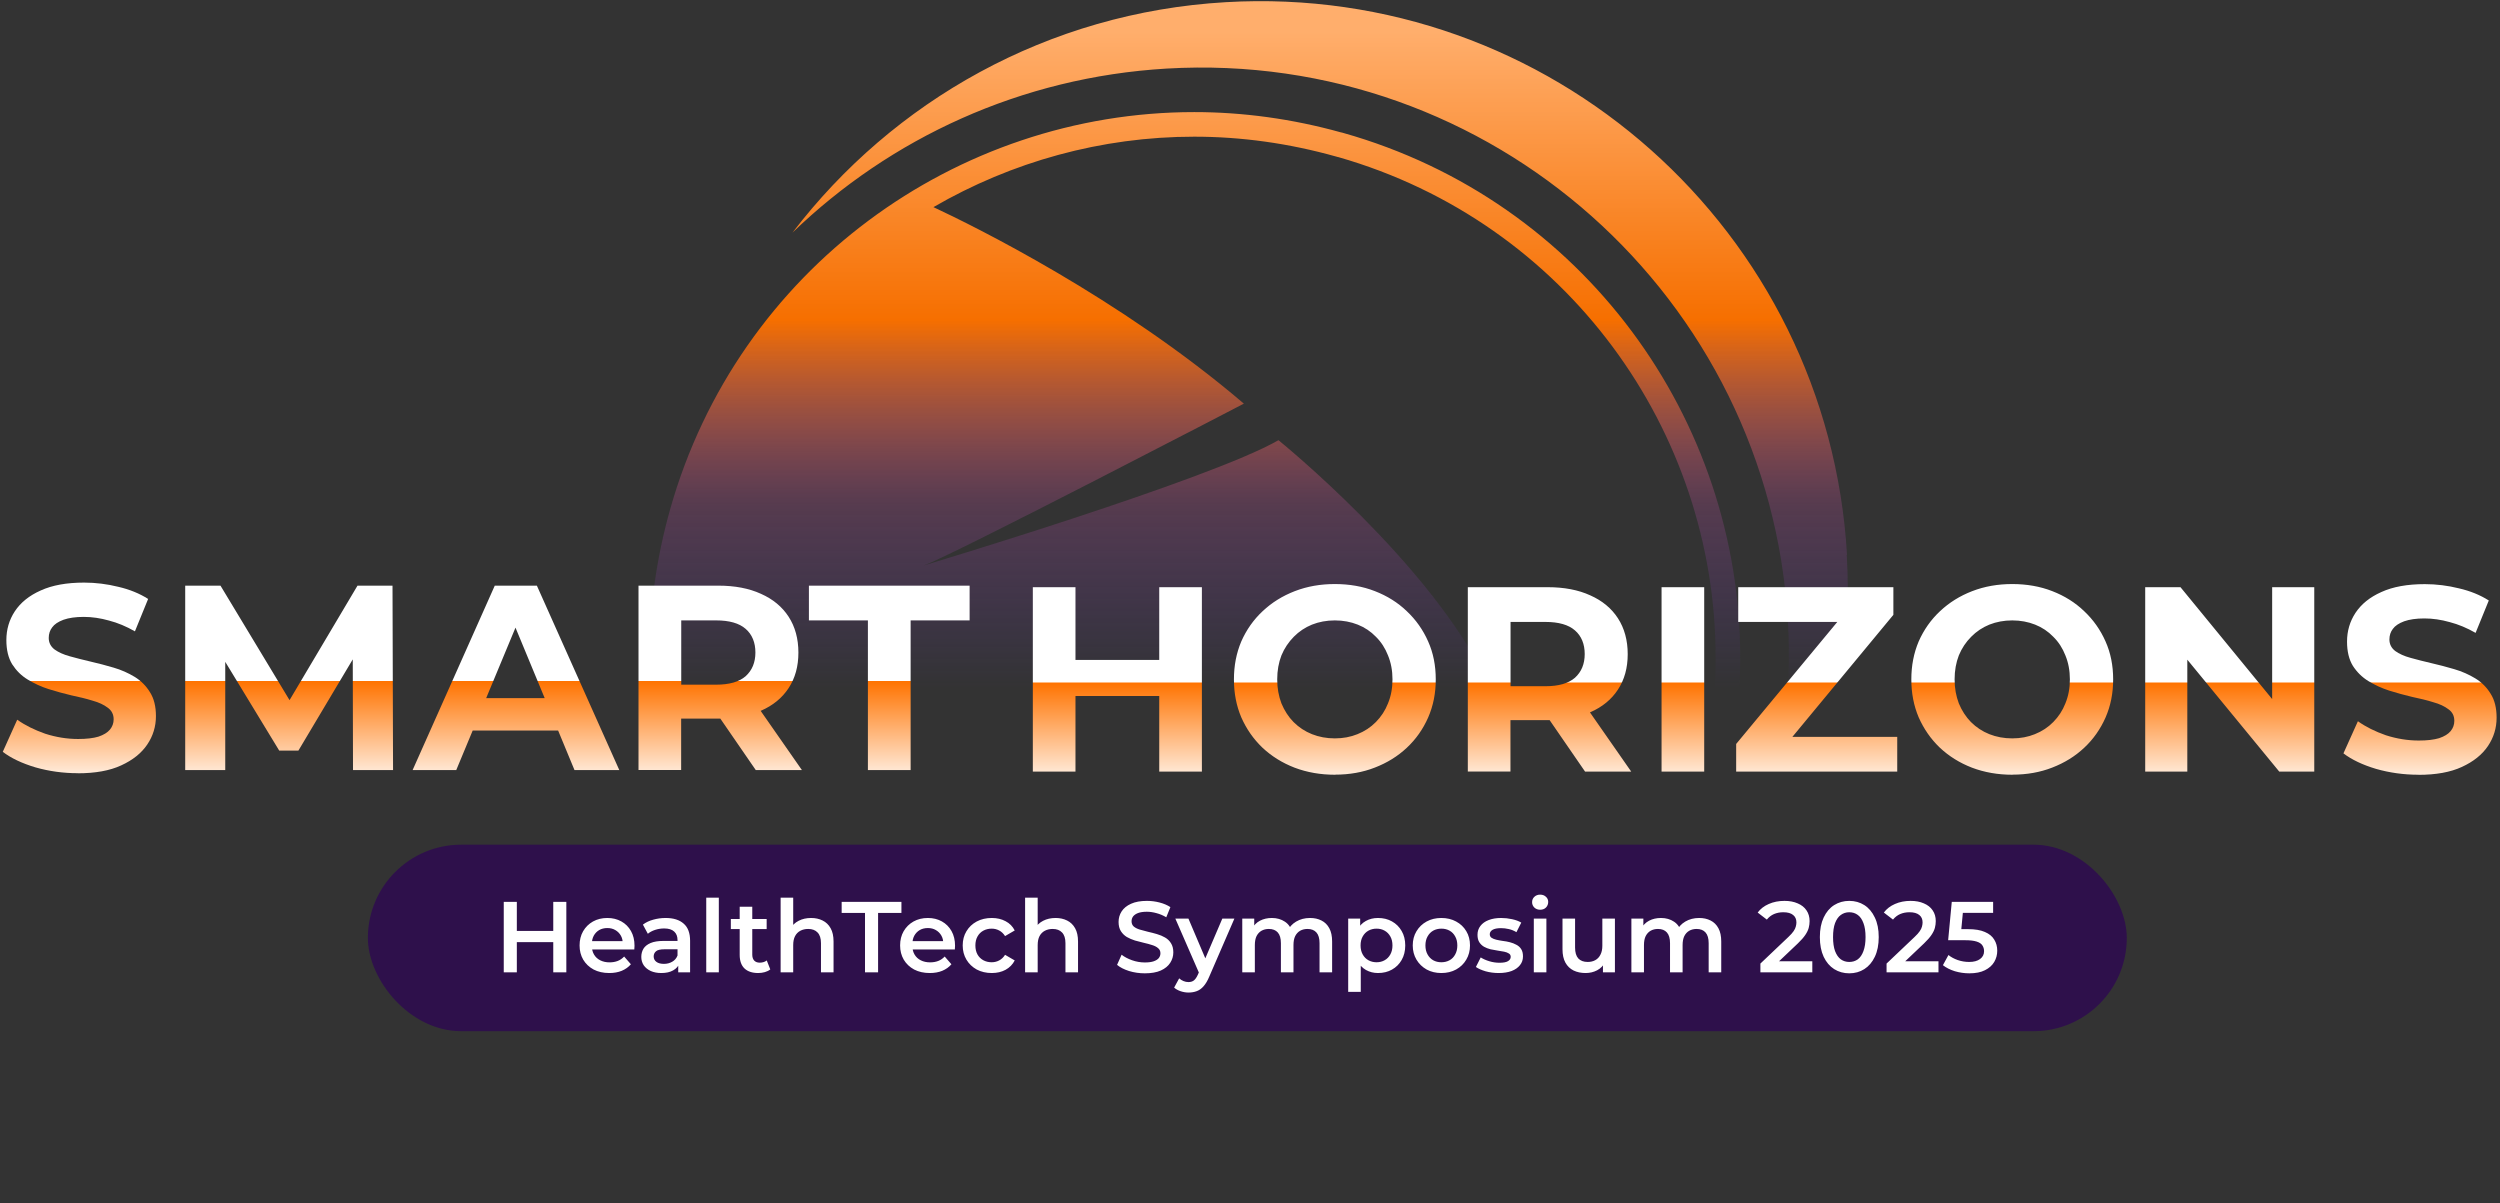
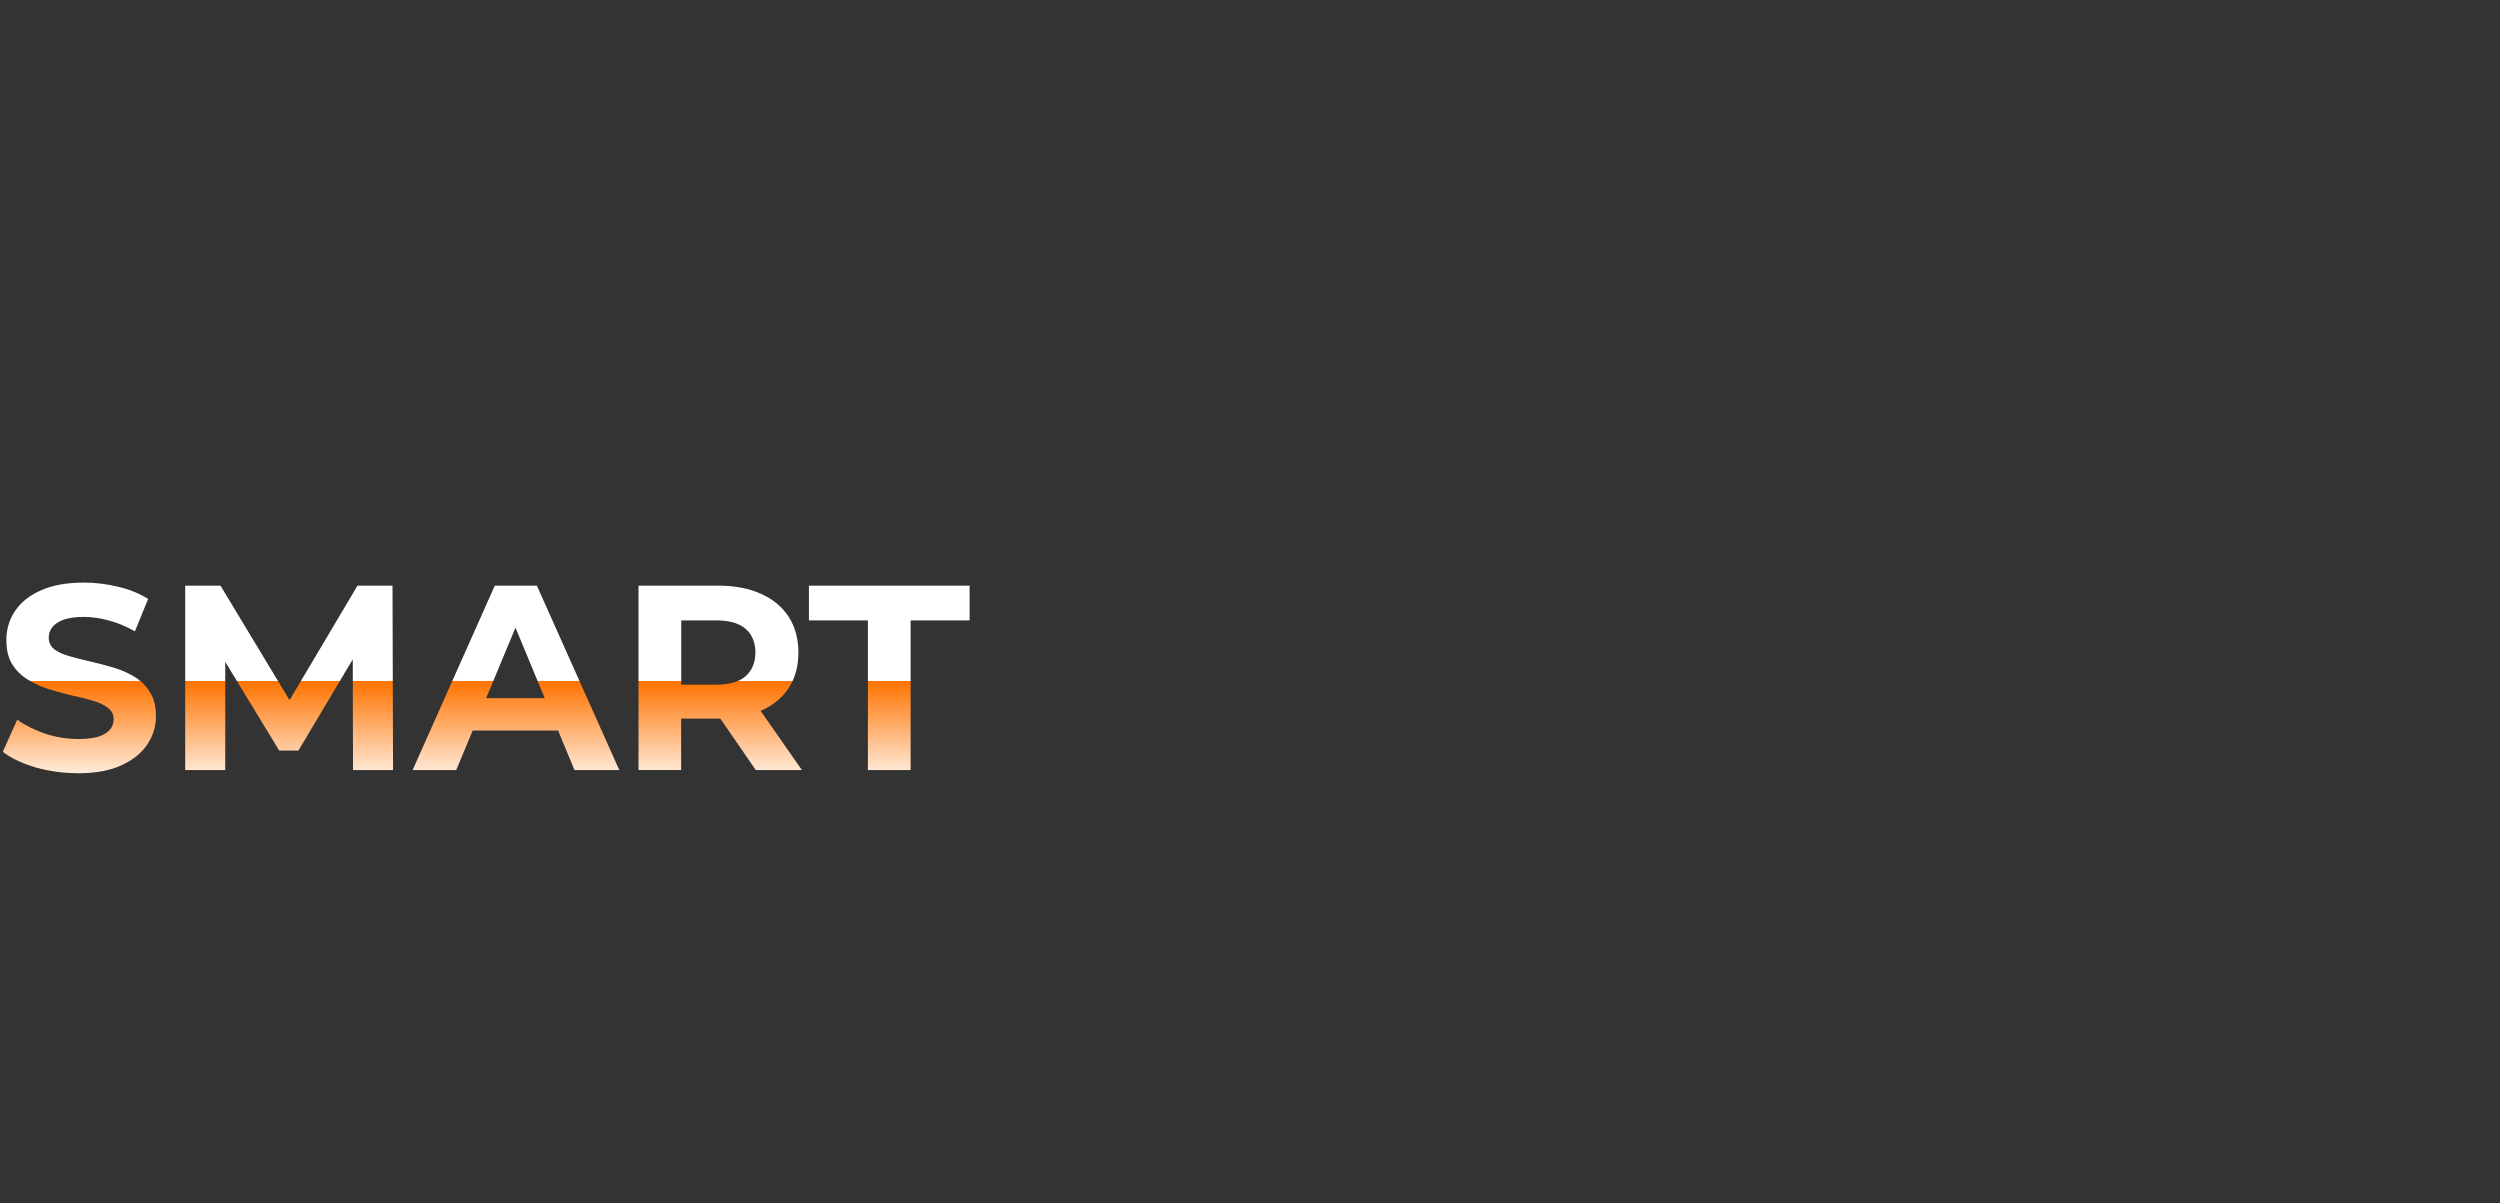
<svg xmlns="http://www.w3.org/2000/svg" width="509" height="245" viewBox="0 0 509 245" fill="none">
  <rect x="0" y="0" width="509" height="245" fill="#333333" stroke="none" />
-   <path d="M243.144 22.822C253.036 22.822 263.088 24.188 273.077 26.968H273.141L273.474 27.062C322.406 40.893 354.304 85.408 354.305 133.811C354.305 143.814 352.908 153.982 350.064 164.082L350.063 164.085C336.232 213.016 291.718 244.915 243.314 244.915C233.312 244.915 223.143 243.519 213.044 240.675L213.042 240.674C164.11 226.842 132.212 182.328 132.212 133.925C132.212 123.922 133.608 113.754 136.452 103.654V103.651C150.283 54.78 194.738 22.822 243.144 22.822ZM249.56 0.444C315.561 -3.418 372.19 46.962 376.053 112.963H375.996C378.154 149.2 363.897 182.599 339.701 206C356.457 184.075 365.771 156.244 364.011 126.481C360.148 60.481 303.52 10.099 237.519 13.962C207.813 15.722 181.231 28.162 161.351 47.36C181.799 20.608 213.323 2.546 249.56 0.444ZM243.144 27.828C224.233 27.828 205.953 32.939 190.049 42.174C198.058 45.914 227.931 60.561 253.252 82.181C253.252 82.181 194.237 112.91 188.102 115.125C188.102 115.125 246.436 97.63 260.295 89.622C260.402 89.709 291.1 114.541 302.61 138.355C302.61 138.355 293.863 145.115 252.627 162.041C252.627 162.041 197.531 183.738 197.19 184.079C196.949 184.353 252.564 171.3 254.557 170.731C259.101 169.425 298.748 157.667 310.335 150.624C310.366 150.668 323.177 168.591 328.34 183.341L328.453 183.681C328.964 185.101 329.362 186.464 329.703 187.77C329.703 187.77 330.579 190.5 331.16 193.159C337.288 184.064 342.099 173.855 345.246 162.722C347.968 153.057 349.298 143.346 349.298 133.811C349.298 87.696 318.973 45.285 272.44 31.974H272.391L272.058 31.881C262.392 29.159 252.68 27.828 243.144 27.828Z" fill="url(#paint0_linear_102_16)" />
  <path d="M15.846 157.424C12.848 157.424 9.96 157.022 7.218 156.236C4.458 155.413 2.246 154.353 0.564 153.073L3.507 146.529C5.116 147.681 7.017 148.613 9.192 149.381C11.404 150.094 13.652 150.459 15.901 150.459C17.619 150.459 18.99 150.295 20.032 149.984C21.11 149.619 21.896 149.143 22.39 148.54C22.883 147.937 23.139 147.242 23.139 146.456C23.139 145.451 22.737 144.665 21.951 144.098C21.165 143.495 20.123 143.001 18.844 142.654C17.564 142.252 16.12 141.905 14.548 141.576C13.013 141.21 11.459 140.79 9.887 140.296C8.351 139.803 6.944 139.144 5.646 138.358C4.348 137.572 3.306 136.531 2.484 135.251C1.698 133.971 1.296 132.326 1.296 130.316C1.296 128.177 1.862 126.221 3.014 124.466C4.202 122.675 5.938 121.267 8.278 120.225C10.636 119.147 13.579 118.617 17.125 118.617C19.483 118.617 21.805 118.909 24.09 119.476C26.375 120.006 28.404 120.829 30.159 121.944L27.471 128.542C25.717 127.537 23.962 126.806 22.207 126.349C20.452 125.855 18.734 125.6 17.052 125.6C15.371 125.6 14 125.801 12.921 126.184C11.843 126.587 11.075 127.098 10.618 127.738C10.161 128.341 9.923 129.054 9.923 129.877C9.923 130.846 10.325 131.632 11.111 132.235C11.898 132.802 12.939 133.277 14.219 133.624C15.498 133.99 16.924 134.337 18.46 134.703C20.032 135.068 21.586 135.47 23.121 135.927C24.693 136.384 26.119 137.024 27.417 137.81C28.696 138.596 29.738 139.638 30.524 140.918C31.347 142.197 31.749 143.824 31.749 145.798C31.749 147.9 31.164 149.838 29.976 151.593C28.788 153.347 27.033 154.755 24.675 155.833C22.353 156.912 19.392 157.442 15.828 157.442L15.846 157.424ZM37.708 156.784V119.238H44.892L60.868 145.725H57.066L72.786 119.238H79.915L80.025 156.784H71.872L71.817 131.741H73.316L60.758 152.817H56.846L44.032 131.741H45.861V156.784H37.708ZM84.009 156.784L100.735 119.238H109.308L126.088 156.784H116.967L103.239 123.644H106.676L92.893 156.784H83.991H84.009ZM92.381 148.741L94.684 142.142H113.987L116.345 148.741H92.363H92.381ZM130 156.784V119.238H146.25C149.614 119.238 152.502 119.787 154.933 120.902C157.364 121.98 159.247 123.534 160.563 125.563C161.879 127.592 162.555 130.041 162.555 132.856C162.555 135.671 161.897 138.066 160.563 140.095C159.247 142.106 157.364 143.641 154.933 144.701C152.502 145.78 149.595 146.31 146.25 146.31H134.826L138.683 142.508V156.766H130V156.784ZM153.873 156.784L144.496 143.166H153.781L163.268 156.784H153.873ZM138.701 143.477L134.844 139.4H145.793C148.48 139.4 150.473 138.834 151.807 137.682C153.123 136.494 153.8 134.885 153.8 132.856C153.8 130.827 153.142 129.182 151.807 128.031C150.491 126.879 148.48 126.312 145.793 126.312H134.844L138.701 122.181V143.477ZM176.704 156.784V126.312H164.694V119.238H197.414V126.312H185.405V156.784H176.722H176.704Z" fill="url(#paint1_linear_102_16)" />
-   <path d="M236.021 119.551H244.704V157.097H236.021V119.551ZM218.967 157.097H210.284V119.551H218.967V157.097ZM236.679 141.706H218.345V134.358H236.679V141.706ZM271.83 157.737C268.869 157.737 266.109 157.262 263.568 156.293C261.064 155.324 258.889 153.971 257.024 152.217C255.196 150.462 253.77 148.414 252.728 146.056C251.723 143.698 251.229 141.121 251.229 138.324C251.229 135.528 251.723 132.968 252.728 130.592C253.77 128.234 255.214 126.169 257.079 124.432C258.943 122.677 261.119 121.325 263.623 120.356C266.127 119.387 268.851 118.912 271.775 118.912C274.7 118.912 277.46 119.387 279.928 120.356C282.432 121.325 284.589 122.677 286.417 124.432C288.282 126.187 289.726 128.234 290.768 130.592C291.81 132.914 292.321 135.491 292.321 138.324C292.321 141.158 291.81 143.698 290.768 146.093C289.726 148.451 288.282 150.517 286.417 152.253C284.589 153.971 282.432 155.306 279.928 156.275C277.46 157.243 274.755 157.719 271.83 157.719V157.737ZM271.775 150.334C273.457 150.334 274.993 150.041 276.382 149.475C277.808 148.908 279.069 148.085 280.129 147.007C281.189 145.928 282.03 144.667 282.597 143.205C283.2 141.743 283.511 140.116 283.511 138.324C283.511 136.533 283.2 134.906 282.597 133.444C282.03 131.981 281.208 130.702 280.129 129.642C279.087 128.563 277.862 127.741 276.437 127.174C275.011 126.607 273.457 126.315 271.775 126.315C270.094 126.315 268.54 126.607 267.114 127.174C265.725 127.741 264.482 128.563 263.422 129.642C262.362 130.72 261.502 131.981 260.899 133.444C260.333 134.906 260.04 136.533 260.04 138.324C260.04 140.116 260.333 141.706 260.899 143.205C261.502 144.667 262.325 145.947 263.367 147.007C264.445 148.085 265.688 148.908 267.114 149.475C268.54 150.041 270.094 150.334 271.775 150.334ZM298.847 157.097V119.551H315.097C318.461 119.551 321.349 120.1 323.78 121.215C326.211 122.293 328.094 123.847 329.41 125.876C330.726 127.905 331.402 130.355 331.402 133.17C331.402 135.985 330.744 138.379 329.41 140.408C328.094 142.419 326.211 143.954 323.78 145.015C321.349 146.093 318.461 146.623 315.097 146.623H303.673L307.53 142.821V157.079H298.847V157.097ZM322.72 157.097L313.343 143.479H322.628L332.115 157.097H322.738H322.72ZM307.548 143.79L303.691 139.714H314.64C317.327 139.714 319.32 139.147 320.654 137.995C321.97 136.807 322.647 135.199 322.647 133.17C322.647 131.141 321.989 129.495 320.654 128.344C319.338 127.192 317.327 126.626 314.64 126.626H303.691L307.548 122.494V143.79ZM338.294 157.097V119.551H346.976V157.097H338.294ZM353.484 157.097V151.467L376.699 123.463L377.777 126.626H353.904V119.551H385.491V125.181L362.313 153.185L361.234 150.023H386.277V157.097H353.447H353.484ZM409.748 157.737C406.786 157.737 404.026 157.262 401.485 156.293C398.981 155.324 396.806 153.971 394.941 152.217C393.113 150.462 391.688 148.414 390.646 146.056C389.64 143.698 389.147 141.121 389.147 138.324C389.147 135.528 389.64 132.968 390.646 130.592C391.688 128.234 393.132 126.169 394.996 124.432C396.861 122.677 399.036 121.325 401.54 120.356C404.044 119.387 406.768 118.912 409.693 118.912C412.617 118.912 415.378 119.387 417.845 120.356C420.35 121.325 422.507 122.677 424.334 124.432C426.199 126.187 427.643 128.234 428.685 130.592C429.727 132.914 430.239 135.491 430.239 138.324C430.239 141.158 429.727 143.698 428.685 146.093C427.643 148.451 426.199 150.517 424.334 152.253C422.507 153.971 420.35 155.306 417.845 156.275C415.378 157.243 412.672 157.719 409.748 157.719V157.737ZM409.693 150.334C411.374 150.334 412.91 150.041 414.299 149.475C415.725 148.908 416.986 148.085 418.046 147.007C419.107 145.928 419.947 144.667 420.514 143.205C421.117 141.743 421.428 140.116 421.428 138.324C421.428 136.533 421.117 134.906 420.514 133.444C419.947 131.981 419.125 130.702 418.046 129.642C417.004 128.563 415.78 127.741 414.354 127.174C412.928 126.607 411.374 126.315 409.693 126.315C408.011 126.315 406.457 126.607 405.031 127.174C403.642 127.741 402.399 128.563 401.339 129.642C400.261 130.72 399.42 131.981 398.817 133.444C398.25 134.906 397.957 136.533 397.957 138.324C397.957 140.116 398.25 141.706 398.817 143.205C399.42 144.667 400.242 145.947 401.284 147.007C402.363 148.085 403.606 148.908 405.031 149.475C406.457 150.041 408.011 150.334 409.693 150.334ZM436.764 157.097V119.551H443.948L466.103 146.587H462.611V119.551H471.184V157.097H464.055L441.846 130.062H445.337V157.097H436.764ZM492.406 157.737C489.409 157.737 486.521 157.335 483.779 156.549C481.018 155.726 478.807 154.666 477.125 153.386L480.068 146.842C481.677 147.994 483.578 148.926 485.753 149.694C487.965 150.407 490.213 150.773 492.461 150.773C494.18 150.773 495.551 150.608 496.592 150.297C497.671 149.932 498.457 149.456 498.951 148.853C499.444 148.25 499.7 147.555 499.7 146.769C499.7 145.764 499.316 144.978 498.512 144.411C497.726 143.808 496.684 143.315 495.404 142.967C494.125 142.565 492.681 142.218 491.109 141.889C489.573 141.523 488.02 141.103 486.447 140.609C484.912 140.116 483.504 139.458 482.207 138.672C480.927 137.886 479.867 136.844 479.044 135.564C478.258 134.285 477.856 132.639 477.856 130.629C477.856 128.49 478.423 126.534 479.574 124.779C480.763 122.988 482.499 121.58 484.839 120.539C487.197 119.46 490.14 118.93 493.686 118.93C496.044 118.93 498.366 119.222 500.65 119.789C502.935 120.319 504.964 121.142 506.719 122.257L504.032 128.856C502.277 127.85 500.523 127.119 498.768 126.662C497.013 126.169 495.295 125.913 493.613 125.913C491.931 125.913 490.56 126.114 489.482 126.498C488.403 126.9 487.636 127.412 487.179 128.051C486.722 128.655 486.484 129.367 486.484 130.19C486.484 131.159 486.886 131.945 487.672 132.548C488.458 133.115 489.5 133.59 490.78 133.937C492.059 134.303 493.485 134.65 495.02 135.016C496.592 135.381 498.146 135.783 499.682 136.24C501.254 136.697 502.679 137.337 503.977 138.123C505.275 138.909 506.299 139.951 507.085 141.231C507.907 142.51 508.309 144.137 508.309 146.111C508.309 148.213 507.725 150.151 506.536 151.906C505.348 153.661 503.593 155.068 501.235 156.147C498.914 157.225 495.971 157.755 492.388 157.755L492.406 157.737Z" fill="url(#paint2_linear_102_16)" />
-   <rect x="74.898" y="171.978" width="358.116" height="37.972" rx="18.986" fill="#2E104B" />
-   <path d="M112.643 183.624H115.306V197.964H112.643V183.624ZM105.227 197.964H102.564V183.624H105.227V197.964ZM112.848 191.818H105.001V189.544H112.848V191.818ZM124.045 198.108C122.83 198.108 121.764 197.869 120.849 197.391C119.948 196.899 119.244 196.23 118.739 195.383C118.247 194.536 118.002 193.573 118.002 192.494C118.002 191.402 118.241 190.439 118.719 189.606C119.21 188.759 119.879 188.097 120.726 187.618C121.587 187.14 122.563 186.901 123.656 186.901C124.721 186.901 125.67 187.134 126.503 187.598C127.337 188.062 127.992 188.718 128.47 189.565C128.948 190.411 129.187 191.408 129.187 192.556C129.187 192.665 129.18 192.788 129.167 192.924C129.167 193.061 129.16 193.191 129.146 193.314H120.03V191.613H127.794L126.79 192.146C126.804 191.518 126.674 190.965 126.401 190.487C126.128 190.009 125.752 189.633 125.274 189.36C124.81 189.087 124.27 188.95 123.656 188.95C123.028 188.95 122.474 189.087 121.996 189.36C121.532 189.633 121.163 190.015 120.89 190.507C120.631 190.985 120.501 191.552 120.501 192.207V192.617C120.501 193.273 120.651 193.853 120.952 194.359C121.252 194.864 121.675 195.253 122.222 195.526C122.768 195.799 123.396 195.936 124.106 195.936C124.721 195.936 125.274 195.84 125.766 195.649C126.258 195.458 126.695 195.158 127.077 194.748L128.45 196.325C127.958 196.899 127.337 197.343 126.585 197.657C125.848 197.957 125.001 198.108 124.045 198.108ZM138.087 197.964V195.752L137.944 195.28V191.408C137.944 190.657 137.718 190.077 137.267 189.667C136.817 189.244 136.134 189.032 135.219 189.032C134.604 189.032 133.996 189.128 133.396 189.319C132.808 189.51 132.31 189.776 131.9 190.118L130.896 188.254C131.483 187.803 132.18 187.468 132.986 187.25C133.805 187.018 134.652 186.901 135.526 186.901C137.11 186.901 138.333 187.284 139.193 188.049C140.067 188.8 140.504 189.968 140.504 191.552V197.964H138.087ZM134.645 198.108C133.826 198.108 133.109 197.971 132.494 197.698C131.88 197.411 131.401 197.022 131.06 196.53C130.732 196.025 130.568 195.458 130.568 194.83C130.568 194.215 130.712 193.662 130.999 193.17C131.299 192.679 131.784 192.289 132.453 192.003C133.122 191.716 134.01 191.572 135.116 191.572H138.292V193.273H135.301C134.427 193.273 133.839 193.416 133.539 193.703C133.238 193.976 133.088 194.318 133.088 194.727C133.088 195.192 133.273 195.56 133.641 195.834C134.01 196.107 134.522 196.243 135.178 196.243C135.806 196.243 136.366 196.1 136.858 195.813C137.363 195.526 137.725 195.103 137.944 194.543L138.374 196.079C138.128 196.721 137.684 197.22 137.042 197.575C136.414 197.93 135.615 198.108 134.645 198.108ZM143.791 197.964V182.763H146.352V197.964H143.791ZM154.371 198.108C153.169 198.108 152.24 197.8 151.584 197.186C150.929 196.557 150.601 195.636 150.601 194.42V184.607H153.162V194.359C153.162 194.878 153.292 195.28 153.551 195.567C153.824 195.854 154.2 195.997 154.678 195.997C155.252 195.997 155.73 195.847 156.112 195.547L156.829 197.37C156.529 197.616 156.16 197.8 155.723 197.923C155.286 198.046 154.835 198.108 154.371 198.108ZM148.798 189.155V187.106H156.092V189.155H148.798ZM165.143 186.901C166.017 186.901 166.796 187.072 167.478 187.414C168.175 187.755 168.721 188.281 169.117 188.991C169.513 189.688 169.711 190.589 169.711 191.695V197.964H167.151V192.023C167.151 191.053 166.919 190.33 166.454 189.852C166.003 189.374 165.368 189.134 164.549 189.134C163.948 189.134 163.415 189.257 162.951 189.503C162.487 189.749 162.125 190.118 161.865 190.61C161.619 191.088 161.496 191.695 161.496 192.433V197.964H158.936V182.763H161.496V189.974L160.943 189.073C161.326 188.376 161.879 187.844 162.603 187.475C163.34 187.093 164.187 186.901 165.143 186.901ZM176.115 197.964V185.877H171.362V183.624H183.531V185.877H178.778V197.964H176.115ZM189.306 198.108C188.09 198.108 187.025 197.869 186.11 197.391C185.208 196.899 184.505 196.23 184 195.383C183.508 194.536 183.262 193.573 183.262 192.494C183.262 191.402 183.501 190.439 183.979 189.606C184.471 188.759 185.14 188.097 185.987 187.618C186.847 187.14 187.824 186.901 188.916 186.901C189.982 186.901 190.931 187.134 191.764 187.598C192.597 188.062 193.253 188.718 193.731 189.565C194.209 190.411 194.448 191.408 194.448 192.556C194.448 192.665 194.441 192.788 194.427 192.924C194.427 193.061 194.42 193.191 194.407 193.314H185.29V191.613H193.055L192.051 192.146C192.065 191.518 191.935 190.965 191.662 190.487C191.388 190.009 191.013 189.633 190.535 189.36C190.071 189.087 189.531 188.95 188.916 188.95C188.288 188.95 187.735 189.087 187.257 189.36C186.793 189.633 186.424 190.015 186.151 190.507C185.891 190.985 185.762 191.552 185.762 192.207V192.617C185.762 193.273 185.912 193.853 186.212 194.359C186.513 194.864 186.936 195.253 187.482 195.526C188.029 195.799 188.657 195.936 189.367 195.936C189.982 195.936 190.535 195.84 191.027 195.649C191.518 195.458 191.955 195.158 192.338 194.748L193.71 196.325C193.219 196.899 192.597 197.343 191.846 197.657C191.109 197.957 190.262 198.108 189.306 198.108ZM201.927 198.108C200.78 198.108 199.755 197.869 198.854 197.391C197.966 196.899 197.27 196.23 196.764 195.383C196.259 194.536 196.006 193.573 196.006 192.494C196.006 191.402 196.259 190.439 196.764 189.606C197.27 188.759 197.966 188.097 198.854 187.618C199.755 187.14 200.78 186.901 201.927 186.901C202.992 186.901 203.928 187.12 204.733 187.557C205.553 187.98 206.174 188.609 206.598 189.442L204.631 190.589C204.303 190.07 203.9 189.688 203.422 189.442C202.958 189.196 202.453 189.073 201.906 189.073C201.278 189.073 200.711 189.21 200.206 189.483C199.701 189.756 199.305 190.152 199.018 190.671C198.731 191.176 198.588 191.784 198.588 192.494C198.588 193.204 198.731 193.819 199.018 194.338C199.305 194.843 199.701 195.233 200.206 195.506C200.711 195.779 201.278 195.916 201.906 195.916C202.453 195.916 202.958 195.793 203.422 195.547C203.9 195.301 204.303 194.919 204.631 194.4L206.598 195.547C206.174 196.366 205.553 197.001 204.733 197.452C203.928 197.889 202.992 198.108 201.927 198.108ZM214.919 186.901C215.793 186.901 216.571 187.072 217.254 187.414C217.951 187.755 218.497 188.281 218.893 188.991C219.289 189.688 219.487 190.589 219.487 191.695V197.964H216.926V192.023C216.926 191.053 216.694 190.33 216.23 189.852C215.779 189.374 215.144 189.134 214.325 189.134C213.724 189.134 213.191 189.257 212.727 189.503C212.262 189.749 211.9 190.118 211.641 190.61C211.395 191.088 211.272 191.695 211.272 192.433V197.964H208.711V182.763H211.272V189.974L210.719 189.073C211.101 188.376 211.655 187.844 212.378 187.475C213.116 187.093 213.963 186.901 214.919 186.901ZM233.089 198.169C231.969 198.169 230.897 198.012 229.873 197.698C228.848 197.37 228.036 196.954 227.435 196.448L228.357 194.379C228.93 194.83 229.64 195.205 230.487 195.506C231.334 195.806 232.201 195.956 233.089 195.956C233.84 195.956 234.448 195.875 234.912 195.711C235.377 195.547 235.718 195.328 235.937 195.055C236.155 194.768 236.264 194.447 236.264 194.092C236.264 193.655 236.107 193.307 235.793 193.047C235.479 192.774 235.069 192.563 234.564 192.412C234.072 192.248 233.519 192.098 232.905 191.962C232.304 191.825 231.696 191.668 231.081 191.49C230.48 191.299 229.927 191.06 229.422 190.773C228.93 190.473 228.527 190.077 228.213 189.585C227.899 189.094 227.742 188.465 227.742 187.7C227.742 186.922 227.947 186.212 228.357 185.57C228.78 184.914 229.415 184.395 230.262 184.013C231.122 183.617 232.208 183.419 233.519 183.419C234.38 183.419 235.233 183.528 236.08 183.747C236.927 183.965 237.664 184.279 238.293 184.689L237.453 186.758C236.811 186.376 236.148 186.096 235.465 185.918C234.783 185.727 234.127 185.631 233.499 185.631C232.761 185.631 232.16 185.72 231.696 185.898C231.245 186.075 230.911 186.307 230.692 186.594C230.487 186.881 230.385 187.209 230.385 187.578C230.385 188.015 230.535 188.37 230.835 188.643C231.15 188.902 231.553 189.107 232.044 189.257C232.55 189.408 233.109 189.558 233.724 189.708C234.339 189.845 234.946 190.002 235.547 190.179C236.162 190.357 236.715 190.589 237.207 190.876C237.712 191.163 238.115 191.552 238.415 192.044C238.73 192.535 238.887 193.157 238.887 193.908C238.887 194.673 238.675 195.383 238.252 196.038C237.842 196.68 237.207 197.199 236.346 197.595C235.486 197.978 234.4 198.169 233.089 198.169ZM241.983 202.082C241.45 202.082 240.918 201.993 240.385 201.816C239.852 201.638 239.409 201.392 239.053 201.078L240.078 199.193C240.337 199.426 240.631 199.61 240.959 199.746C241.286 199.883 241.621 199.951 241.963 199.951C242.427 199.951 242.802 199.835 243.089 199.603C243.376 199.371 243.642 198.982 243.888 198.435L244.523 197.001L244.728 196.694L248.866 187.024H251.325L246.203 198.845C245.862 199.665 245.479 200.313 245.056 200.791C244.646 201.269 244.182 201.604 243.663 201.795C243.158 201.986 242.598 202.082 241.983 202.082ZM244.237 198.353L239.299 187.024H241.963L245.978 196.469L244.237 198.353ZM266.733 186.901C267.607 186.901 268.379 187.072 269.048 187.414C269.731 187.755 270.264 188.281 270.646 188.991C271.029 189.688 271.22 190.589 271.22 191.695V197.964H268.659V192.023C268.659 191.053 268.447 190.33 268.024 189.852C267.601 189.374 266.993 189.134 266.201 189.134C265.641 189.134 265.142 189.257 264.705 189.503C264.282 189.749 263.947 190.111 263.701 190.589C263.469 191.067 263.353 191.675 263.353 192.412V197.964H260.792V192.023C260.792 191.053 260.58 190.33 260.157 189.852C259.734 189.374 259.126 189.134 258.334 189.134C257.774 189.134 257.275 189.257 256.838 189.503C256.415 189.749 256.08 190.111 255.834 190.589C255.602 191.067 255.486 191.675 255.486 192.412V197.964H252.925V187.024H255.363V189.933L254.933 189.073C255.302 188.363 255.834 187.823 256.531 187.455C257.241 187.086 258.047 186.901 258.948 186.901C259.973 186.901 260.86 187.154 261.612 187.659C262.376 188.165 262.882 188.93 263.128 189.954L262.124 189.606C262.479 188.786 263.066 188.131 263.886 187.639C264.705 187.147 265.654 186.901 266.733 186.901ZM280.556 198.108C279.668 198.108 278.856 197.903 278.118 197.493C277.394 197.083 276.814 196.469 276.377 195.649C275.954 194.816 275.742 193.764 275.742 192.494C275.742 191.21 275.947 190.159 276.356 189.339C276.78 188.52 277.353 187.912 278.077 187.516C278.801 187.106 279.627 186.901 280.556 186.901C281.635 186.901 282.584 187.134 283.404 187.598C284.237 188.062 284.893 188.711 285.371 189.544C285.862 190.377 286.108 191.361 286.108 192.494C286.108 193.628 285.862 194.618 285.371 195.465C284.893 196.298 284.237 196.947 283.404 197.411C282.584 197.875 281.635 198.108 280.556 198.108ZM274.492 201.939V187.024H276.93V189.606L276.848 192.515L277.053 195.424V201.939H274.492ZM280.269 195.916C280.884 195.916 281.43 195.779 281.908 195.506C282.4 195.233 282.789 194.837 283.076 194.318C283.363 193.799 283.506 193.191 283.506 192.494C283.506 191.784 283.363 191.176 283.076 190.671C282.789 190.152 282.4 189.756 281.908 189.483C281.43 189.21 280.884 189.073 280.269 189.073C279.655 189.073 279.102 189.21 278.61 189.483C278.118 189.756 277.729 190.152 277.442 190.671C277.155 191.176 277.012 191.784 277.012 192.494C277.012 193.191 277.155 193.799 277.442 194.318C277.729 194.837 278.118 195.233 278.61 195.506C279.102 195.779 279.655 195.916 280.269 195.916ZM293.453 198.108C292.333 198.108 291.336 197.869 290.462 197.391C289.588 196.899 288.899 196.23 288.393 195.383C287.888 194.536 287.635 193.573 287.635 192.494C287.635 191.402 287.888 190.439 288.393 189.606C288.899 188.759 289.588 188.097 290.462 187.618C291.336 187.14 292.333 186.901 293.453 186.901C294.587 186.901 295.591 187.14 296.465 187.618C297.353 188.097 298.042 188.752 298.534 189.585C299.039 190.418 299.292 191.388 299.292 192.494C299.292 193.573 299.039 194.536 298.534 195.383C298.042 196.23 297.353 196.899 296.465 197.391C295.591 197.869 294.587 198.108 293.453 198.108ZM293.453 195.916C294.082 195.916 294.642 195.779 295.133 195.506C295.625 195.233 296.007 194.837 296.281 194.318C296.567 193.799 296.711 193.191 296.711 192.494C296.711 191.784 296.567 191.176 296.281 190.671C296.007 190.152 295.625 189.756 295.133 189.483C294.642 189.21 294.088 189.073 293.474 189.073C292.846 189.073 292.286 189.21 291.794 189.483C291.316 189.756 290.934 190.152 290.647 190.671C290.36 191.176 290.217 191.784 290.217 192.494C290.217 193.191 290.36 193.799 290.647 194.318C290.934 194.837 291.316 195.233 291.794 195.506C292.286 195.779 292.839 195.916 293.453 195.916ZM305.121 198.108C304.206 198.108 303.325 197.991 302.478 197.759C301.645 197.513 300.983 197.22 300.491 196.878L301.474 194.932C301.966 195.246 302.553 195.506 303.236 195.711C303.919 195.916 304.602 196.018 305.285 196.018C306.091 196.018 306.671 195.909 307.026 195.69C307.395 195.472 307.579 195.178 307.579 194.809C307.579 194.509 307.457 194.283 307.211 194.133C306.965 193.969 306.644 193.846 306.248 193.764C305.852 193.682 305.408 193.607 304.916 193.539C304.438 193.471 303.953 193.382 303.462 193.273C302.984 193.15 302.547 192.979 302.151 192.761C301.754 192.528 301.434 192.221 301.188 191.839C300.942 191.456 300.819 190.951 300.819 190.323C300.819 189.626 301.017 189.025 301.413 188.52C301.809 188.001 302.362 187.605 303.072 187.332C303.796 187.045 304.65 186.901 305.633 186.901C306.371 186.901 307.115 186.983 307.866 187.147C308.617 187.311 309.239 187.543 309.731 187.844L308.747 189.79C308.228 189.476 307.702 189.264 307.17 189.155C306.651 189.032 306.132 188.971 305.613 188.971C304.834 188.971 304.254 189.087 303.871 189.319C303.503 189.551 303.318 189.845 303.318 190.2C303.318 190.528 303.441 190.773 303.687 190.937C303.933 191.101 304.254 191.231 304.65 191.327C305.046 191.422 305.483 191.504 305.961 191.572C306.453 191.627 306.938 191.716 307.416 191.839C307.894 191.962 308.331 192.132 308.727 192.351C309.136 192.556 309.464 192.849 309.71 193.232C309.956 193.614 310.079 194.113 310.079 194.727C310.079 195.41 309.874 196.004 309.464 196.51C309.068 197.015 308.501 197.411 307.764 197.698C307.026 197.971 306.145 198.108 305.121 198.108ZM312.284 197.964V187.024H314.845V197.964H312.284ZM313.575 185.222C313.097 185.222 312.701 185.071 312.387 184.771C312.086 184.47 311.936 184.108 311.936 183.685C311.936 183.248 312.086 182.886 312.387 182.599C312.701 182.299 313.097 182.149 313.575 182.149C314.053 182.149 314.442 182.292 314.743 182.579C315.057 182.852 315.214 183.2 315.214 183.624C315.214 184.074 315.063 184.457 314.763 184.771C314.463 185.071 314.066 185.222 313.575 185.222ZM322.836 198.108C321.907 198.108 321.088 197.937 320.378 197.595C319.667 197.24 319.114 196.708 318.718 195.997C318.322 195.274 318.124 194.365 318.124 193.273V187.024H320.685V192.924C320.685 193.908 320.903 194.645 321.34 195.137C321.791 195.615 322.426 195.854 323.246 195.854C323.847 195.854 324.366 195.731 324.803 195.485C325.253 195.239 325.602 194.871 325.847 194.379C326.107 193.887 326.237 193.28 326.237 192.556V187.024H328.798V197.964H326.36V195.014L326.79 195.916C326.421 196.626 325.882 197.172 325.171 197.554C324.461 197.923 323.683 198.108 322.836 198.108ZM345.958 186.901C346.832 186.901 347.604 187.072 348.273 187.414C348.956 187.755 349.489 188.281 349.871 188.991C350.254 189.688 350.445 190.589 350.445 191.695V197.964H347.884V192.023C347.884 191.053 347.672 190.33 347.249 189.852C346.826 189.374 346.218 189.134 345.426 189.134C344.866 189.134 344.367 189.257 343.93 189.503C343.507 189.749 343.172 190.111 342.926 190.589C342.694 191.067 342.578 191.675 342.578 192.412V197.964H340.017V192.023C340.017 191.053 339.806 190.33 339.382 189.852C338.959 189.374 338.351 189.134 337.559 189.134C336.999 189.134 336.5 189.257 336.063 189.503C335.64 189.749 335.305 190.111 335.06 190.589C334.827 191.067 334.711 191.675 334.711 192.412V197.964H332.15V187.024H334.588V189.933L334.158 189.073C334.527 188.363 335.06 187.823 335.756 187.455C336.466 187.086 337.272 186.901 338.173 186.901C339.198 186.901 340.086 187.154 340.837 187.659C341.602 188.165 342.107 188.93 342.353 189.954L341.349 189.606C341.704 188.786 342.291 188.131 343.111 187.639C343.93 187.147 344.879 186.901 345.958 186.901ZM358.416 197.964V196.182L364.111 190.773C364.589 190.323 364.945 189.927 365.177 189.585C365.409 189.244 365.559 188.93 365.627 188.643C365.709 188.342 365.75 188.062 365.75 187.803C365.75 187.147 365.525 186.642 365.074 186.287C364.624 185.918 363.961 185.734 363.087 185.734C362.391 185.734 361.756 185.857 361.182 186.102C360.622 186.348 360.137 186.724 359.727 187.229L357.863 185.795C358.423 185.044 359.174 184.464 360.117 184.054C361.073 183.63 362.138 183.419 363.312 183.419C364.35 183.419 365.252 183.589 366.017 183.931C366.795 184.259 367.389 184.73 367.799 185.344C368.222 185.959 368.434 186.69 368.434 187.537C368.434 188.001 368.373 188.465 368.25 188.93C368.127 189.38 367.895 189.858 367.553 190.364C367.212 190.869 366.713 191.436 366.058 192.064L361.161 196.714L360.608 195.711H368.987V197.964H358.416ZM376.506 198.169C375.373 198.169 374.349 197.882 373.433 197.309C372.532 196.735 371.822 195.902 371.303 194.809C370.784 193.703 370.524 192.365 370.524 190.794C370.524 189.223 370.784 187.892 371.303 186.799C371.822 185.693 372.532 184.853 373.433 184.279C374.349 183.706 375.373 183.419 376.506 183.419C377.654 183.419 378.678 183.706 379.579 184.279C380.481 184.853 381.191 185.693 381.71 186.799C382.243 187.892 382.509 189.223 382.509 190.794C382.509 192.365 382.243 193.703 381.71 194.809C381.191 195.902 380.481 196.735 379.579 197.309C378.678 197.882 377.654 198.169 376.506 198.169ZM376.506 195.854C377.176 195.854 377.756 195.677 378.248 195.321C378.739 194.953 379.122 194.393 379.395 193.642C379.682 192.89 379.825 191.941 379.825 190.794C379.825 189.633 379.682 188.684 379.395 187.946C379.122 187.195 378.739 186.642 378.248 186.287C377.756 185.918 377.176 185.734 376.506 185.734C375.865 185.734 375.291 185.918 374.786 186.287C374.294 186.642 373.905 187.195 373.618 187.946C373.345 188.684 373.208 189.633 373.208 190.794C373.208 191.941 373.345 192.89 373.618 193.642C373.905 194.393 374.294 194.953 374.786 195.321C375.291 195.677 375.865 195.854 376.506 195.854ZM384.104 197.964V196.182L389.8 190.773C390.278 190.323 390.633 189.927 390.865 189.585C391.097 189.244 391.247 188.93 391.316 188.643C391.398 188.342 391.438 188.062 391.438 187.803C391.438 187.147 391.213 186.642 390.762 186.287C390.312 185.918 389.649 185.734 388.775 185.734C388.079 185.734 387.444 185.857 386.87 186.102C386.31 186.348 385.825 186.724 385.415 187.229L383.551 185.795C384.111 185.044 384.862 184.464 385.805 184.054C386.761 183.63 387.826 183.419 389.001 183.419C390.039 183.419 390.94 183.589 391.705 183.931C392.483 184.259 393.077 184.73 393.487 185.344C393.911 185.959 394.122 186.69 394.122 187.537C394.122 188.001 394.061 188.465 393.938 188.93C393.815 189.38 393.583 189.858 393.241 190.364C392.9 190.869 392.401 191.436 391.746 192.064L386.85 196.714L386.296 195.711H394.675V197.964H384.104ZM400.965 198.169C399.955 198.169 398.965 198.026 397.995 197.739C397.039 197.438 396.233 197.029 395.577 196.51L396.704 194.44C397.223 194.864 397.851 195.205 398.589 195.465C399.34 195.724 400.119 195.854 400.924 195.854C401.867 195.854 402.604 195.656 403.137 195.26C403.683 194.864 403.956 194.331 403.956 193.662C403.956 193.211 403.84 192.815 403.608 192.474C403.39 192.132 402.994 191.873 402.42 191.695C401.86 191.518 401.088 191.429 400.105 191.429H396.643L397.38 183.624H405.8V185.857H398.364L399.757 184.586L399.204 190.425L397.81 189.175H400.699C402.119 189.175 403.26 189.367 404.12 189.749C404.994 190.118 405.629 190.637 406.026 191.306C406.435 191.962 406.64 192.713 406.64 193.56C406.64 194.393 406.435 195.158 406.026 195.854C405.616 196.551 404.988 197.111 404.141 197.534C403.308 197.957 402.249 198.169 400.965 198.169Z" fill="white" />
  <defs>
    <linearGradient id="paint0_linear_102_16" x1="271.324" y1="-15.604" x2="271.324" y2="141.311" gradientUnits="userSpaceOnUse">
      <stop offset="0.14" stop-color="#FFAE6C" />
      <stop offset="0.515" stop-color="#F66F00" />
      <stop offset="0.755" stop-color="#A94E8F" stop-opacity="0.3" />
      <stop offset="0.993" stop-color="#7438F2" stop-opacity="0" />
    </linearGradient>
    <linearGradient id="paint1_linear_102_16" x1="86.561" y1="132.857" x2="86.561" y2="160.653" gradientUnits="userSpaceOnUse">
      <stop offset="0.207" stop-color="white" />
      <stop offset="0.21" stop-color="#FF7300" />
      <stop offset="1" stop-color="white" />
    </linearGradient>
    <linearGradient id="paint2_linear_102_16" x1="340.48" y1="133.159" x2="340.48" y2="160.968" gradientUnits="userSpaceOnUse">
      <stop offset="0.207" stop-color="white" />
      <stop offset="0.21" stop-color="#FF7300" />
      <stop offset="1" stop-color="white" />
    </linearGradient>
  </defs>
</svg>